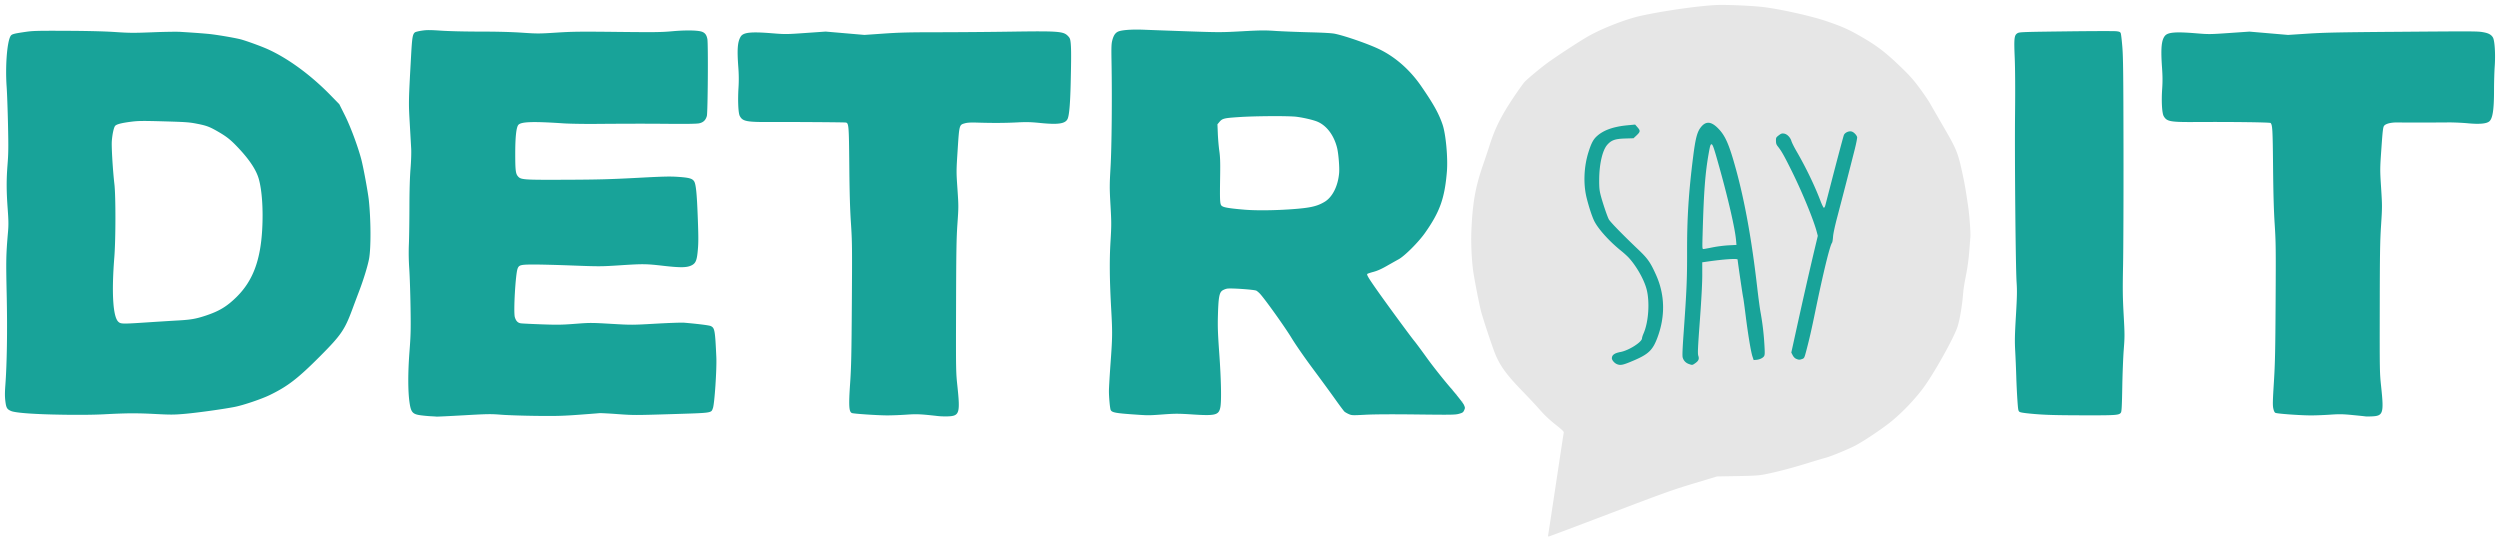
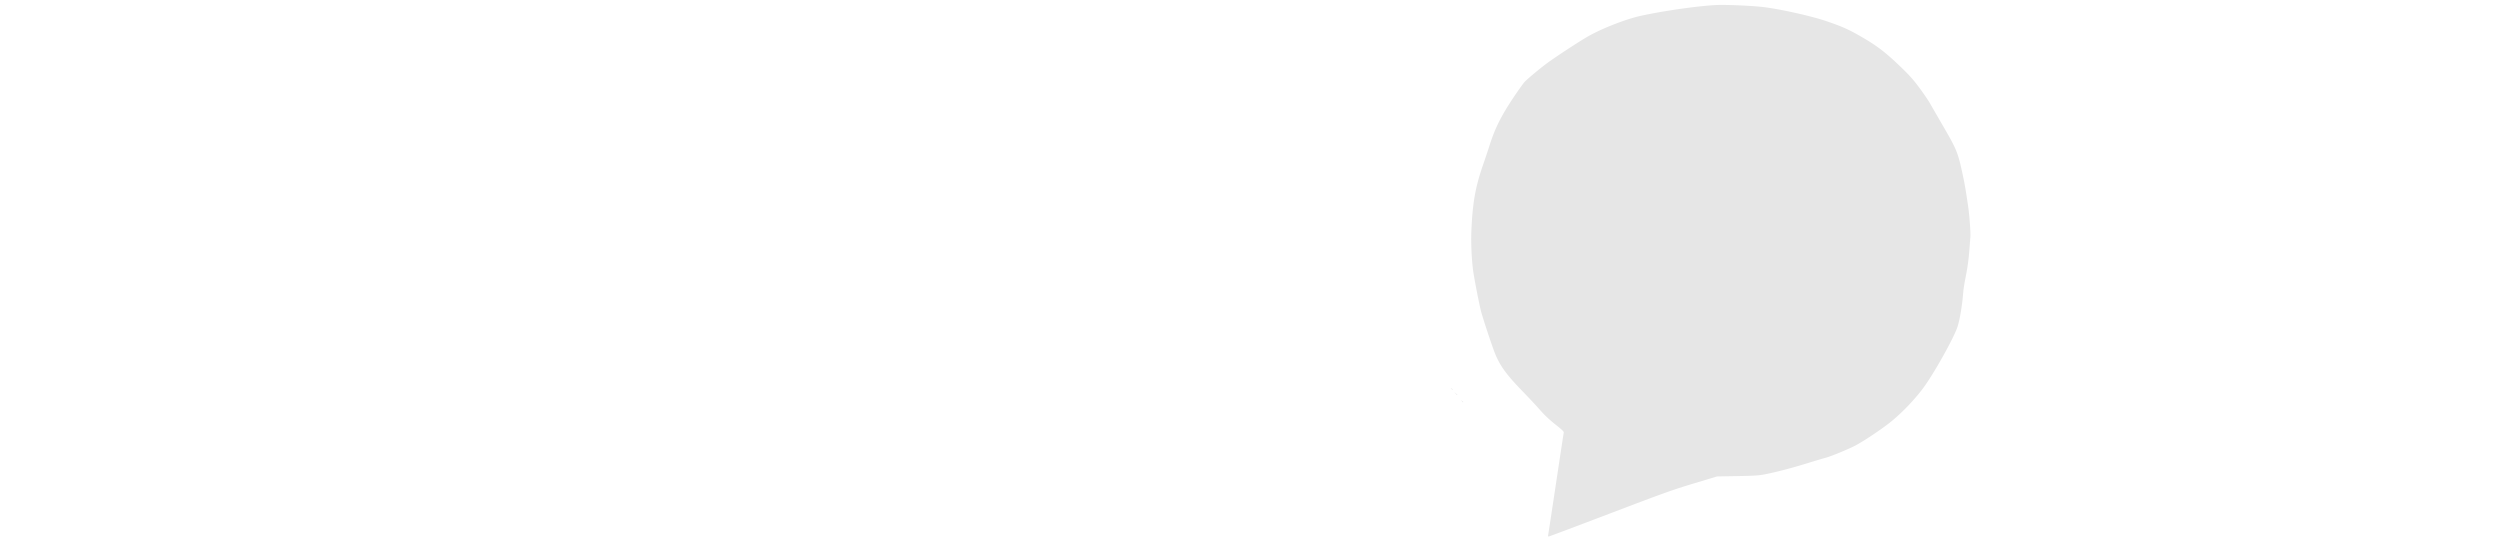
<svg xmlns="http://www.w3.org/2000/svg" width="1010mm" height="826.885" viewBox="0 0 1010 218.78">
  <g stroke-width=".265">
    <path d="M650.28 207.5c21.701-8.266 25.366-9.58 33.86-12.142l9.525-2.873 8.202-.144c6.875-.12 8.673-.235 11.112-.708 4.612-.895 10.727-2.492 17.231-4.5 3.308-1.023 6.683-2.032 7.5-2.243 2.005-.52 8.833-3.325 11.71-4.81 3.06-1.58 9.58-5.882 13.565-8.948 4.579-3.523 10.126-9.197 13.844-14.158 4.419-5.896 12.797-20.89 14.091-25.216.942-3.15 1.8-8.407 2.23-13.678.102-1.237.473-3.678.827-5.424.907-4.486 1.344-7.623 1.678-12.04.16-2.11.329-4.253.376-4.762.156-1.703-.36-8.823-.911-12.568-1.057-7.17-1.332-8.746-2.378-13.611-1.22-5.675-1.952-7.998-3.507-11.127-1.055-2.124-1.74-3.344-6.4-11.377-1.054-1.819-2.497-4.32-3.206-5.556-.709-1.237-2.668-4.095-4.355-6.35-2.491-3.333-3.97-4.966-7.888-8.716-5.53-5.293-9.043-7.996-14.609-11.238-5.832-3.398-8.32-4.523-15.059-6.811-6.346-2.155-19.715-5.086-26.194-5.742-5.19-.525-14.772-.901-18.31-.718-7.6.393-21.58 2.41-30.574 4.409-5.872 1.305-15.479 5.062-21.019 8.22-3.673 2.094-13.808 8.74-17.013 11.158-2.965 2.237-7.49 6.024-8.64 7.232-.532.558-2.6 3.456-4.594 6.44-4.86 7.269-7.395 12.337-9.529 19.05a369.674 369.674 0 0 1-2.608 7.805c-3.23 9.277-4.375 15.82-4.818 27.517-.168 4.436.14 11.068.712 15.346.471 3.516 2.598 14.392 3.311 16.933 1.012 3.601 4.27 13.415 5.447 16.404 2.017 5.121 4.697 8.82 11.31 15.614 2.41 2.476 5.554 5.844 6.986 7.484 1.774 2.031 3.734 3.881 6.145 5.799 2.874 2.285 3.517 2.919 3.416 3.363-.07.301-1.495 9.656-3.168 20.788s-3.091 20.45-3.15 20.704c-.06.255.032.463.204.463s11.263-4.171 24.648-9.27zm-59.141-45.07c0-.055-.208-.263-.463-.463-.42-.33-.429-.32-.1.1.346.44.563.58.563.363zm-2.381-2.902c0-.05-.268-.318-.596-.595l-.595-.504.504.595c.474.56.687.716.687.504zm-1.852-2.125c0-.055-.209-.263-.463-.463-.42-.33-.43-.32-.1.1.345.44.563.58.563.363z" fill="#e6e6e6" />
-     <path d="M174.155 168.17a61.956 61.956 0 0 1-3.951-.362c-3.528-.445-4.184-1.173-4.768-5.299-.645-4.55-.65-12.002-.013-20.35.528-6.933.577-8.945.435-17.993-.087-5.602-.317-12.568-.51-15.478-.235-3.529-.287-6.877-.158-10.054.107-2.619.204-9.346.214-14.949.013-6.77.162-11.96.442-15.478.246-3.075.36-6.455.275-8.07-.082-1.527-.35-6.275-.597-10.55-.478-8.278-.47-8.65.569-27.364.392-7.074.609-8.376 1.52-9.131.23-.191 1.485-.508 2.79-.704 1.996-.3 3.243-.298 7.89.01 3.172.212 9.906.37 15.838.371 6.818.002 12.518.153 16.8.444 6.13.416 6.887.414 13.872-.034 6.453-.413 9.569-.449 24.606-.284 15.077.165 17.827.133 22.113-.259 5.372-.49 10.344-.419 12.013.173 1.295.459 1.937 1.32 2.246 3.012.364 1.997.174 29.63-.214 31.033-.475 1.72-1.47 2.65-3.197 2.989-.932.182-4.934.255-11.112.2-10.491-.092-17.416-.087-30.692.02-4.73.04-10.563-.06-12.965-.222-12.464-.835-17.182-.666-18.221.655-.81 1.03-1.227 4.931-1.227 11.494 0 6.732.163 8.148 1.06 9.214 1.199 1.425 2.054 1.488 19.313 1.42 12.721-.049 18.01-.188 28.575-.75 11.066-.588 13.551-.648 16.966-.41 4.363.306 5.613.658 6.357 1.794.711 1.086 1.098 4.797 1.443 13.867.347 9.093.339 11.186-.053 14.93-.347 3.31-.867 4.394-2.482 5.176-1.885.912-4.43.948-11.333.161-7.13-.813-8.073-.822-17.91-.184-7.191.467-8.066.47-18.917.059-6.258-.237-13.41-.418-15.894-.402-4.95.032-5.596.204-6.163 1.638-.851 2.151-1.735 17.599-1.124 19.639.474 1.58 1.217 2.325 2.485 2.49.614.08 4.39.263 8.393.407 6.251.225 8.152.195 13.494-.215 6.005-.46 6.503-.46 14.552.008 8.248.48 8.434.48 17.992-.066 5.311-.302 10.49-.478 11.509-.39 5.84.504 10.143 1.052 10.779 1.373 1.547.782 1.703 1.672 2.198 12.526.217 4.764-.717 18.786-1.371 20.582-.748 2.052.06 1.934-16.848 2.457-14.561.451-15.376.45-21.614-.01-3.566-.263-6.9-.436-7.409-.383-.51.053-4.324.348-8.476.655-6.317.466-9.128.539-17.198.441-5.306-.064-11.652-.278-14.103-.475-4.078-.328-5.345-.308-14.95.236-5.77.326-10.73.566-11.021.533a53.439 53.439 0 0 0-2.25-.142zm204.915-.07c-7.314-.815-8.661-.876-12.917-.579-2.36.165-5.837.299-7.726.297-3.75-.002-13.462-.645-14.236-.943-1.22-.468-1.368-2.868-.74-12.02.45-6.57.56-11.676.696-32.279.15-22.638.122-25.069-.365-32.41-.382-5.765-.565-12.143-.667-23.295-.153-16.656-.206-17.25-1.553-17.373-1.218-.11-21.79-.25-29.492-.2-10.518.067-12.044-.22-13.215-2.481-.593-1.147-.816-6.118-.505-11.288a59.252 59.252 0 0 0-.068-8.335c-.54-7.277-.322-10.205.922-12.34 1.03-1.767 4.031-2.108 12.534-1.426 5.563.447 5.861.444 13.755-.107l8.07-.563 15.67 1.35 7.775-.538c6.293-.436 10.447-.539 21.798-.542 7.712-.002 21.048-.11 29.633-.24 19.152-.288 21.178-.135 22.996 1.736.785.81.938 1.182 1.105 2.703.256 2.325.258 6.568.006 16.846-.197 8.065-.593 12.54-1.233 13.944-.899 1.973-3.776 2.405-11.1 1.665-3.786-.382-5.474-.424-9.26-.233-4.992.253-9.801.28-15.875.09-2.846-.089-4.199-.02-5.237.264-2.309.632-2.295.584-2.95 10.729-.56 8.66-.56 8.789-.082 15.806.468 6.853.468 7.29-.003 14.023-.41 5.889-.496 10.983-.557 33.407-.072 26.098-.064 26.537.541 32.225 1.156 10.856.813 12.01-3.628 12.212-1.232.056-3.074.009-4.092-.105zm576.53.12c-.291-.053-2.632-.3-5.203-.548-3.988-.384-5.31-.406-9.001-.148-2.38.166-5.873.3-7.762.3-4.37-.004-13.71-.68-14.389-1.043-.344-.185-.624-.786-.84-1.8-.267-1.261-.226-3.057.242-10.517.477-7.61.585-12.618.702-32.501.125-21.313.09-24.237-.374-31.353-.362-5.56-.555-12.366-.66-23.343-.143-15.072-.238-16.748-.997-17.578-.256-.28-15.575-.478-30.113-.39-10.456.064-11.782-.176-13.06-2.357-.696-1.189-.971-6.013-.628-11.011.202-2.95.186-5.193-.064-8.732-.536-7.608-.235-10.948 1.144-12.676 1.2-1.504 4.277-1.758 12.795-1.054 4.932.408 5.46.403 13.257-.136l8.12-.561 15.61 1.338 7.937-.518c6.53-.427 12.725-.557 34.925-.732 32.81-.258 33.666-.254 35.983.158 2.143.381 3.243.98 3.921 2.131.73 1.239 1.07 6.76.723 11.705-.153 2.178-.278 6.502-.278 9.608 0 8.033-.572 11.61-2.024 12.668-1.206.88-4.058 1.103-8.607.676-2.23-.21-5.78-.364-7.89-.344-6.246.06-17.961.067-20.241.013-2.783-.066-5.033.483-5.672 1.385-.408.576-.574 1.993-1.07 9.148-.584 8.435-.584 8.495-.111 15.941.46 7.238.459 7.716-.019 15.081-.42 6.48-.5 11.45-.534 33.536-.04 25.447-.03 26.036.573 31.696 1.137 10.66.808 11.743-3.627 11.95-1.232.058-2.478.061-2.77.008zM59.19 130.26c4.366-.288 10.081-.645 12.7-.792 5.182-.292 7.143-.628 10.98-1.88 5.615-1.835 8.743-3.71 12.702-7.615 6.531-6.442 9.65-14.662 10.354-27.286.448-8.034-.07-15.735-1.366-20.356-1.01-3.597-3.646-7.631-8.092-12.383-3.17-3.387-4.747-4.665-8.306-6.724-3.5-2.024-4.666-2.464-8.6-3.237-3.074-.605-4.488-.706-13.338-.956-8.63-.242-10.326-.224-13.23.144-3.86.49-5.87 1.007-6.463 1.662-.546.603-1.14 3.295-1.355 6.131-.18 2.37.382 11.708 1.055 17.554.545 4.74.524 22.252-.036 29.277-1.167 14.634-.56 24.286 1.65 26.236.972.858 1.576.87 11.344.225zm-33.868 37.282c-11.198-.163-19.007-.72-20.82-1.485-1.675-.707-2.006-1.275-2.338-4.006-.219-1.797-.223-3.476-.017-6.214.664-8.79.872-22.502.558-36.801-.308-14.027-.264-16.094.535-25.406.237-2.765.213-4.52-.124-9.128-.541-7.387-.554-11.915-.05-18.273.34-4.284.368-7.002.168-16.007-.132-5.967-.38-12.812-.55-15.214-.57-8.055.133-17.633 1.49-20.27.485-.944 1.072-1.119 6.333-1.888 2.749-.403 4.95-.457 16.404-.403 8.848.042 15.376.207 19.71.498 5.732.385 7.467.396 14.982.094 4.674-.188 9.734-.265 11.245-.172 6.41.395 10.818.736 12.8.99 3.809.49 9.909 1.566 11.728 2.07 2.448.678 8.209 2.78 10.727 3.913 8.224 3.703 17.43 10.437 25.353 18.547l3.622 3.709 2.244 4.482c2.287 4.568 5.24 12.486 6.648 17.824.841 3.188 2.704 13.294 3.04 16.487.843 8.02.894 19.182.108 23.572-.5 2.786-2.198 8.36-3.952 12.965-.776 2.037-2.027 5.371-2.781 7.408-3.112 8.413-4.587 10.565-13.073 19.082-8.97 9.003-13.11 12.192-20.381 15.705-3.337 1.613-10.561 4.057-14.023 4.745-4.517.898-15.114 2.376-20.241 2.822-4.339.378-5.676.386-11.774.071-7.676-.397-11.667-.376-20.771.107-4.109.219-9.81.279-16.801.177zM520.63 84.61c8.421-.544 11.349-1.165 14.536-3.084 3.142-1.892 5.377-6.33 5.84-11.599.201-2.29-.249-7.867-.822-10.186-1.233-4.995-4.133-8.904-7.808-10.524-1.614-.711-5.444-1.625-8.524-2.034-2.996-.397-16.563-.33-23.258.117-6.217.414-6.759.552-8.015 2.046l-.73.868.157 3.837c.086 2.111.354 5.207.595 6.88.335 2.33.418 4.5.351 9.261-.176 12.661-.178 12.641 1.193 13.295.892.425 3.77.831 8.759 1.235 4.332.35 11.249.307 17.727-.112zm-62.839 82.814c-7.255-.509-8.69-.805-9.102-1.877-.282-.735-.678-5.114-.68-7.514 0-1.236.295-6.297.657-11.245.764-10.446.79-12.466.279-21.564-.67-11.919-.757-20.062-.295-27.738.384-6.378.383-7.607-.006-14.524-.396-7.023-.394-8.116.024-15.507.467-8.238.648-27.54.396-42.11-.11-6.338-.064-7.65.311-9.078.604-2.296 1.453-3.339 3.046-3.743 1.996-.508 5.677-.688 10.133-.498 2.255.096 10.054.38 17.33.632 12.64.437 13.61.436 21.828-.016 7.414-.409 9.273-.43 13.494-.15 2.692.179 8.823.425 13.626.547 6.083.155 9.293.344 10.583.625 4.52.983 13.863 4.265 18.095 6.356 6.39 3.159 12.15 8.263 16.609 14.717 5.022 7.272 7.156 11.106 8.688 15.611 1.32 3.88 2.198 13.521 1.736 19.05-.9 10.771-2.845 16.196-8.867 24.74-2.603 3.693-8.175 9.264-10.596 10.594-1.018.56-3.232 1.805-4.92 2.767-2.148 1.226-3.752 1.93-5.357 2.355-1.26.332-2.354.71-2.433.837-.236.38.578 1.736 3.802 6.333 3.845 5.483 13.773 19.009 15.245 20.77.608.727 2.904 3.823 5.102 6.879 2.198 3.056 6.33 8.283 9.183 11.615 3.002 3.508 5.411 6.57 5.722 7.271.51 1.153.514 1.261.099 2.183-.387.858-.624 1.022-2.063 1.429-1.494.422-2.864.445-16.971.278-10.035-.12-17.247-.082-20.84.107-5.319.28-5.532.272-6.736-.26-.684-.303-1.472-.755-1.751-1.004-.28-.249-1.945-2.477-3.701-4.95-1.756-2.474-5.808-8.01-9.004-12.304-3.422-4.597-7.002-9.762-8.71-12.568-2.646-4.346-10.409-15.234-12.605-17.678-.499-.555-1.213-1.168-1.588-1.362-.825-.426-10.134-1.078-11.744-.822-.61.097-1.489.437-1.954.755-1.253.856-1.605 2.779-1.804 9.847-.136 4.846-.046 7.46.538 15.61.755 10.53.929 19.135.438 21.696-.61 3.18-1.93 3.527-11.158 2.934-5.802-.374-7.052-.376-11.906-.026-6.118.442-5.873.442-12.171 0zm364.379-.144c-3.855-.325-5.827-.6-6.237-.869-.56-.367-.62-.681-.908-4.85-.17-2.45-.374-6.718-.454-9.483-.08-2.765-.268-7.29-.418-10.054-.23-4.252-.187-6.48.28-14.449.458-7.845.504-10.103.273-13.494-.401-5.906-.807-50.436-.622-68.366.098-9.56.048-17.963-.133-22.287-.34-8.067-.21-9.217 1.127-10.019.772-.463 1.99-.508 19.644-.73 10.352-.131 19.496-.154 20.321-.05 1.26.157 1.54.29 1.746.832.135.356.425 2.876.645 5.602.327 4.043.41 11.538.457 40.675.031 19.645-.046 40.958-.171 47.36-.192 9.84-.156 12.953.238 20.108.436 7.912.438 8.83.038 13.996-.236 3.041-.506 9.887-.6 15.214-.132 7.478-.253 9.81-.53 10.24-.709 1.093-1.719 1.166-15.728 1.132-10.336-.026-14.597-.14-18.968-.509zm-169.01-20.2c-.964-.42-1.962-1.602-1.962-2.323 0-1.34 1.051-2.104 3.523-2.561 3.315-.613 8.648-4.008 8.648-5.506 0-.3.282-1.185.626-1.967 2.012-4.573 2.574-12.653 1.242-17.826-1.018-3.948-4.172-9.504-7.307-12.87-.59-.634-1.96-1.866-3.043-2.737-4.686-3.77-9.158-8.72-10.77-11.922-.913-1.814-2.193-5.694-3.139-9.511-1.361-5.5-1.087-12.468.718-18.244 1.175-3.758 1.972-5.278 3.479-6.633 2.68-2.41 6.676-3.828 12.283-4.358l3.133-.296.99 1.138c1.195 1.375 1.136 1.784-.474 3.296l-1.17 1.098-3.377.103c-4.06.125-5.565.654-7.224 2.538-1.948 2.214-3.231 7.75-3.263 14.081-.016 3.11.09 4.27.556 6.121.718 2.847 2.607 8.485 3.304 9.86.523 1.031 5.48 6.126 12.007 12.339 3.775 3.593 4.855 5.144 7.144 10.262 3.521 7.87 3.732 16.474.61 24.976-1.924 5.245-3.6 6.9-9.584 9.466-4.47 1.917-5.458 2.127-6.95 1.478zm38.65-47.13c1.746-.362 4.648-.736 6.449-.83l3.274-.174-.18-2.008c-.406-4.546-2.973-15.814-6.49-28.482-2.434-8.77-2.907-10.17-3.435-10.17-.368 0-.555.573-1.013 3.108-1.515 8.373-2.077 15.72-2.57 33.602-.146 5.283-.127 5.622.317 5.617.26-.003 1.902-.301 3.648-.663zm-9.525 47.102c-1.26-.445-2.129-1.375-2.481-2.65-.182-.659-.073-3.503.373-9.723 1.221-17.026 1.436-22.027 1.408-32.737-.037-13.778.614-24.046 2.446-38.623.886-7.05 1.568-9.79 2.89-11.615 2.123-2.93 4.392-2.807 7.441.405 2.743 2.89 4.271 6.455 6.955 16.23 3.615 13.166 6.425 28.798 8.61 47.89.441 3.856 1.035 8.285 1.32 9.842a107.938 107.938 0 0 1 1.572 13.157c.202 3.43.178 4.177-.147 4.674-.494.753-1.78 1.357-3.135 1.473l-1.058.09-.484-1.455c-.646-1.944-1.807-8.974-2.815-17.042-.453-3.625-.874-6.673-.936-6.774-.11-.178-2.248-14.75-2.248-15.32 0-.524-5.444-.166-12.237.804l-2.05.293.007 5.063c.005 3.316-.328 9.651-.966 18.366-.843 11.517-.927 13.444-.626 14.356.43 1.302.111 2.036-1.314 3.024-1.111.77-1.116.77-2.525.272zm43.345-2.102c-.529-.23-1.05-.77-1.394-1.444l-.549-1.076 2.108-9.592c2.538-11.551 5.281-23.625 7.19-31.641l1.406-5.91-.43-1.642c-1.281-4.883-5.861-16.01-10.142-24.639-3.038-6.121-4.091-7.986-5.537-9.798-.63-.792-.786-1.244-.794-2.32-.009-1.266.051-1.384 1.114-2.2.945-.725 1.282-.84 2.117-.72 1.26.179 2.555 1.483 3.02 3.043.189.631 1.103 2.457 2.033 4.058 3.772 6.495 7.365 13.945 9.729 20.169.565 1.489 1.172 2.71 1.349 2.712.176.003.438-.441.582-.987.143-.546 1.167-4.505 2.275-8.798 2.192-8.495 4.763-18.168 5.177-19.477.33-1.04 1.905-1.832 3.119-1.565.829.182 1.986 1.315 2.276 2.23.088.277-.328 2.45-.924 4.83a3021.627 3021.627 0 0 1-7.126 27.608c-.954 3.602-1.596 6.609-1.684 7.888-.077 1.136-.253 2.208-.39 2.38-.879 1.115-3.507 11.87-6.8 27.832-1.54 7.469-2.354 11.029-3.602 15.764-.775 2.938-.844 3.076-1.665 3.373-1.076.39-1.408.379-2.458-.078z" fill="#18a399" />
  </g>
</svg>